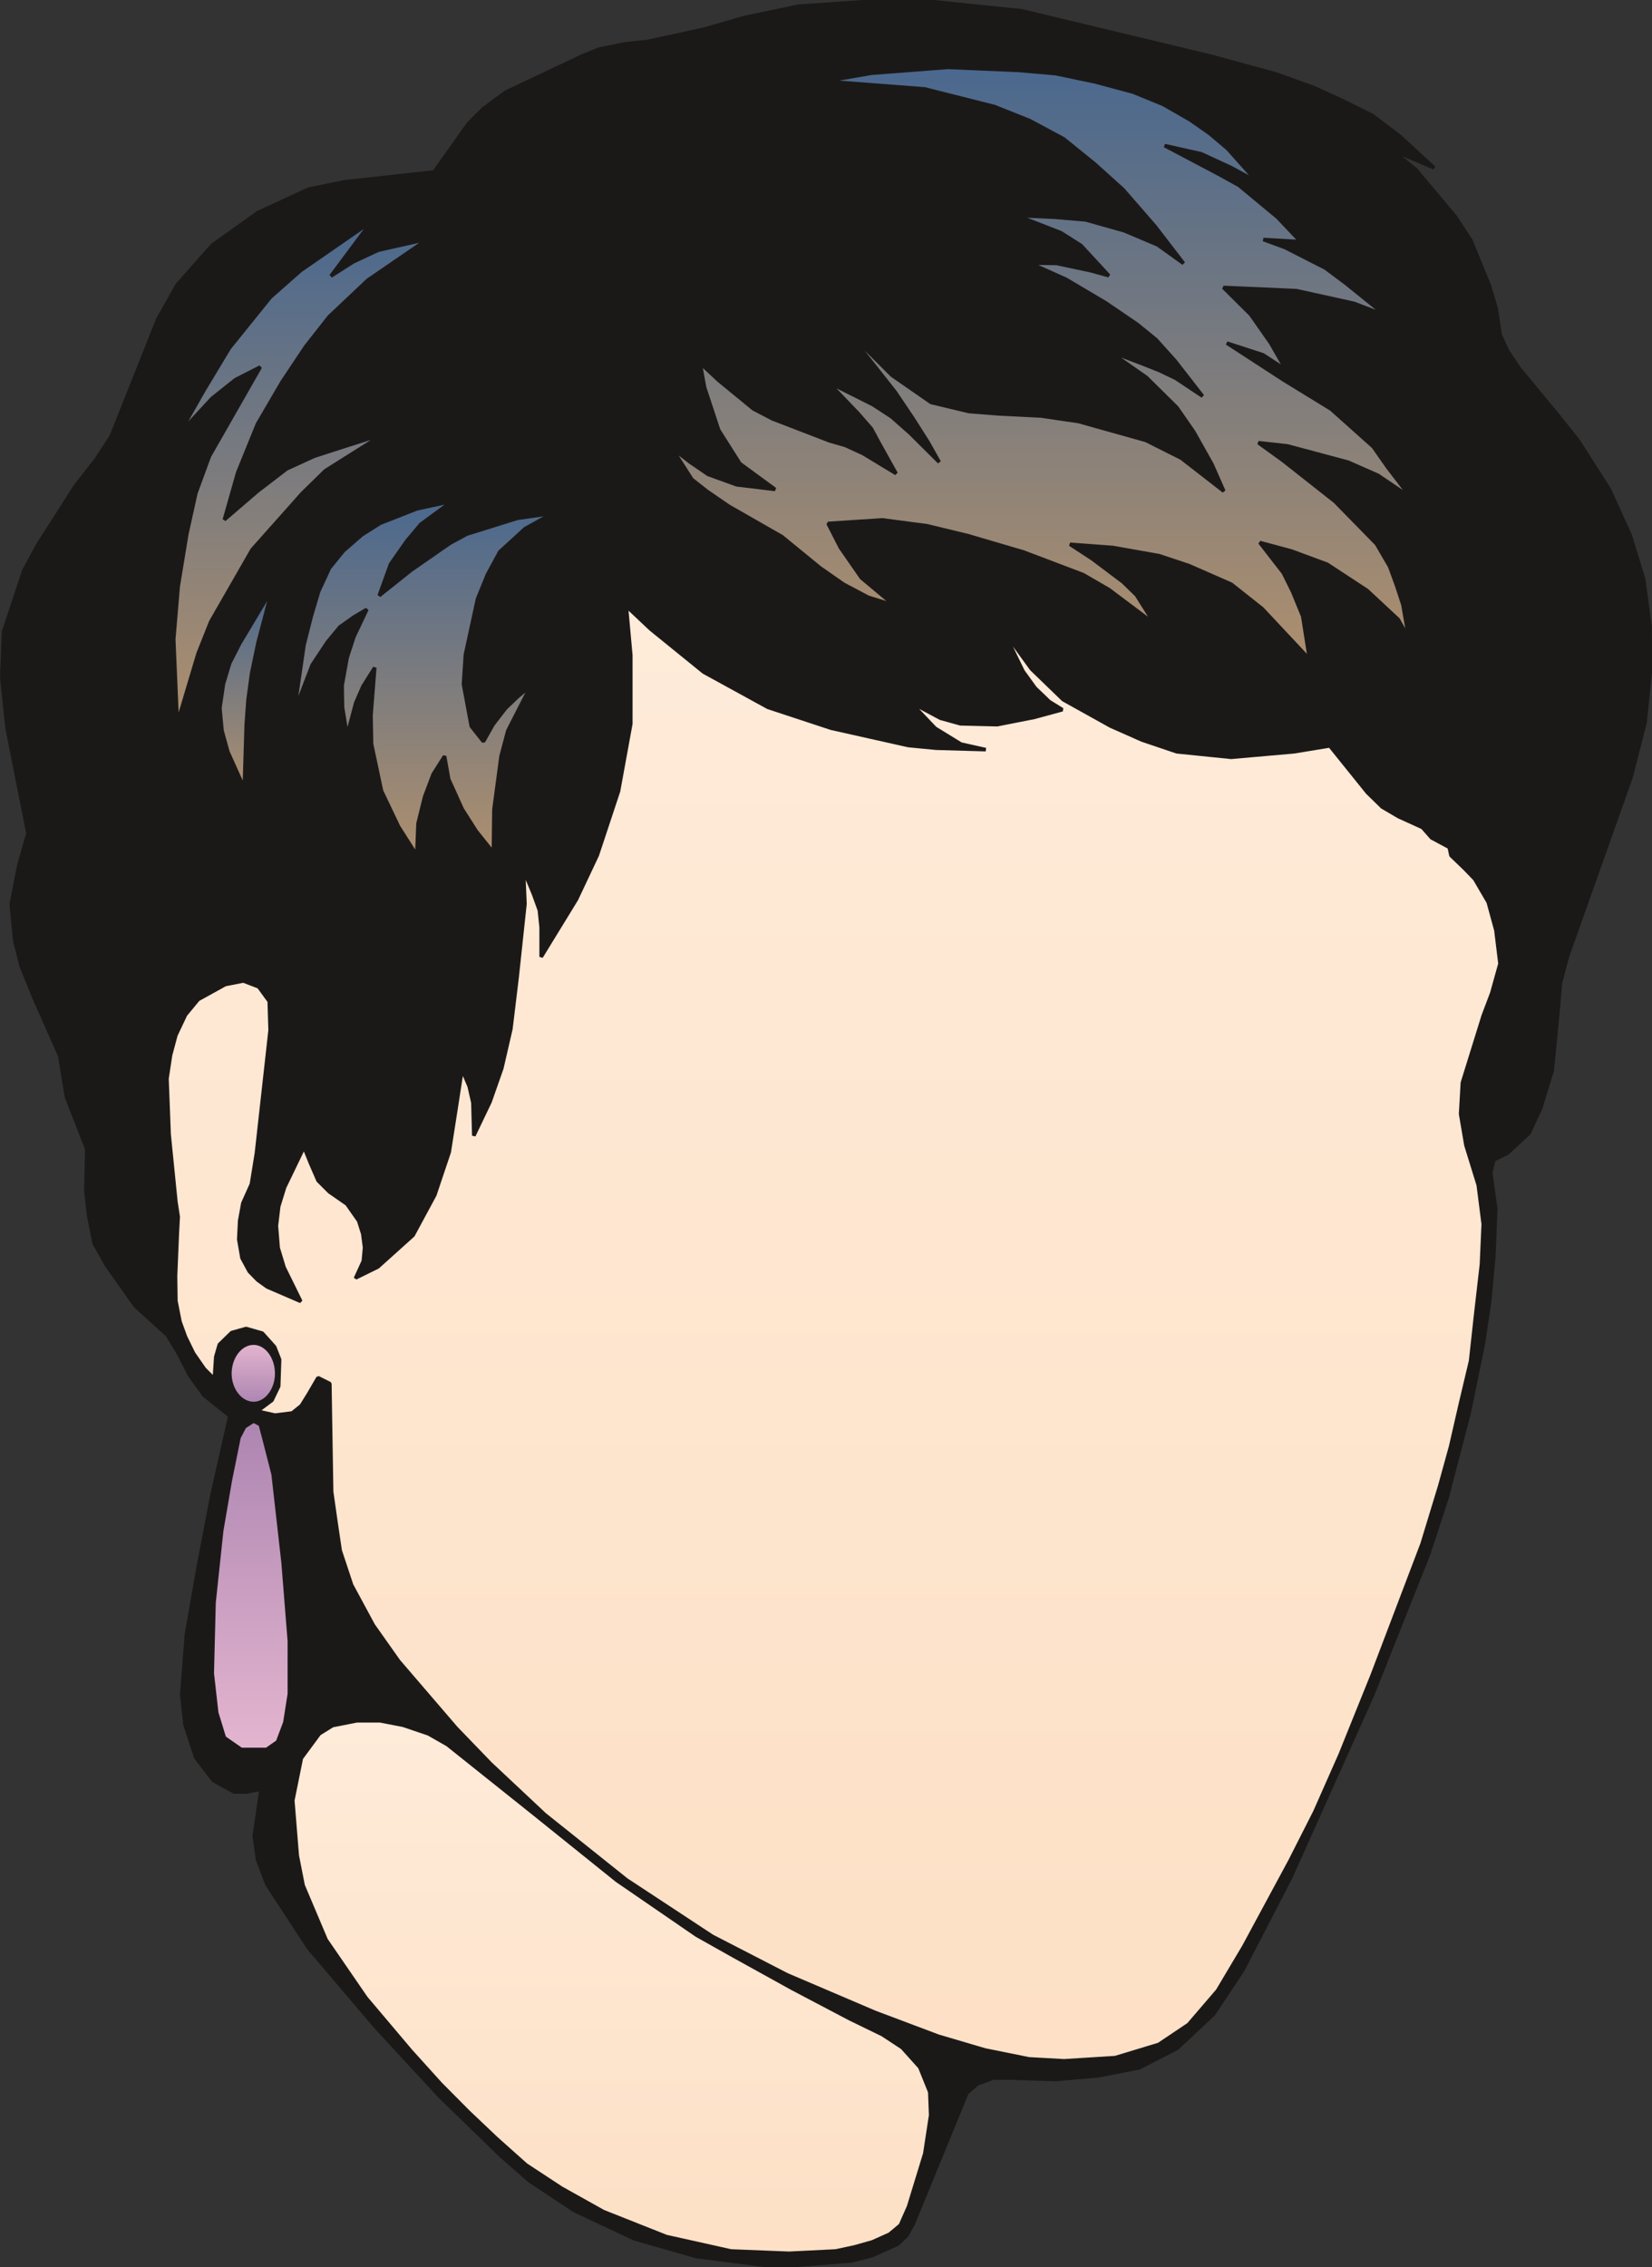
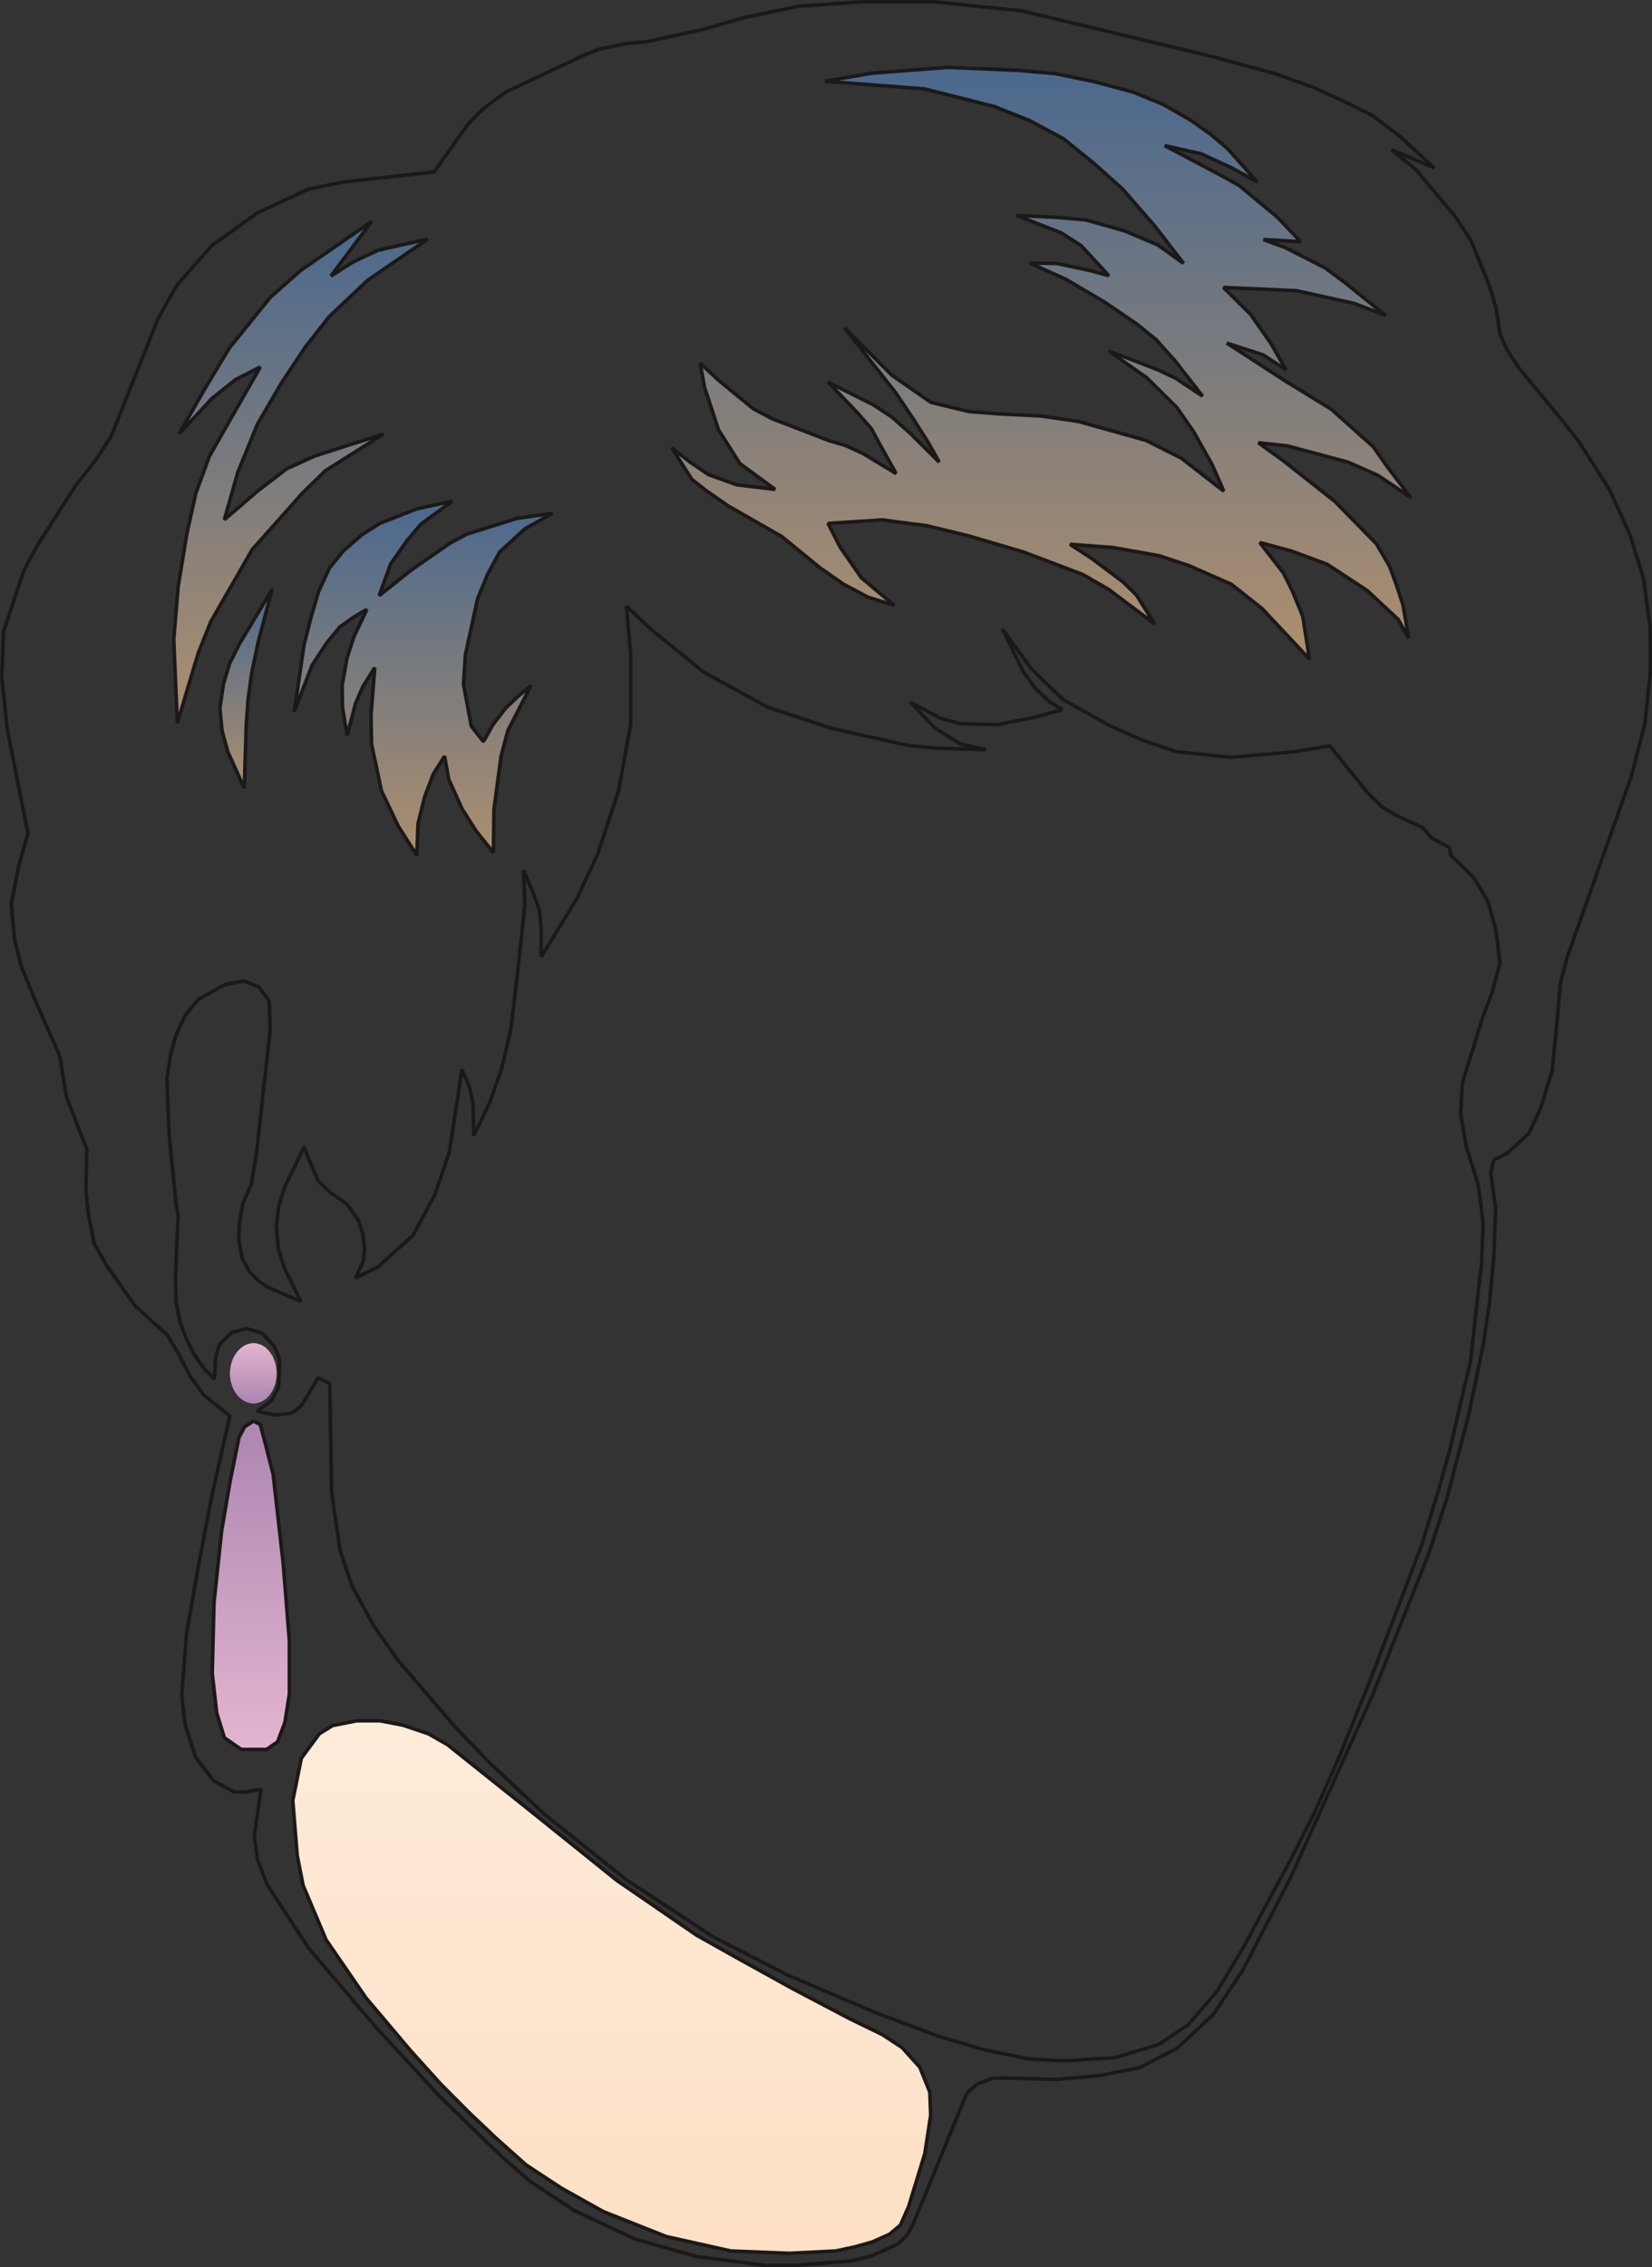
<svg xmlns="http://www.w3.org/2000/svg" version="1.2" width="350.4" height="127.2mm" viewBox="0 0 9271 12720" preserveAspectRatio="xMidYMid" fill-rule="evenodd" stroke-width="28.222" stroke-linejoin="round" xml:space="preserve">
  <rect x="0" y="0" width="9271" height="12720" fill="#333333" stroke="none" />
  <defs class="ClipPathGroup">
    <clipPath id="a" clipPathUnits="userSpaceOnUse">
      <path d="M0 0h9271v12720H0z" />
    </clipPath>
  </defs>
  <g class="SlideGroup">
    <g class="Slide" clip-path="url(#a)">
      <g class="Page">
        <g class="com.sun.star.drawing.PolyPolygonShape">
          <path class="BoundingBox" fill="none" d="M0 0h9273v12722H0z" />
          <defs>
            <linearGradient id="b" x1="4636" y1="12710" x2="4636" y2="9" gradientUnits="userSpaceOnUse">
              <stop offset="0" style="stop-color:#1b1918" />
              <stop offset="1" style="stop-color:#1b1918" />
            </linearGradient>
          </defs>
-           <path style="fill:url(#b)" d="m2436 965-501 55-203 41-285 132-256 183-196 221-109 193-262 658-84 129-116 148-214 335-76 141-114 343-10 259 30 284 117 589-51 178-43 219 20 205 36 143 73 180 143 323 38 231 114 292-5 234 15 137 31 157 68 122 163 231 180 163 61 101 64 125 81 112 145 116-99 437-79 412-66 378-26 336 18 168 61 186 99 129 117 64h66l84-16-38 262 18 132 53 140 234 358 376 442 359 389 345 335 160 140 252 167 337 158 346 99 388 50h163l320-25 117-30 142-64 51-48 36-64 302-736 58-51 89-33h107l239 8 246-21 229-45 213-110 203-190 164-247 269-520 460-1025 315-792 104-318 124-477 79-386 35-237 23-246 11-272-28-201 17-73 77-38 121-112 64-137 66-214 30-307 16-185 40-150 356-1003 79-308 30-289-2-252-36-264-76-247-117-257-175-274-120-150-210-254-66-99-41-89-23-150-38-127-104-254-89-135-219-261-137-112 239 102-193-178-155-117-170-84-160-73-216-77-352-96L5731 60l-171-17-317-33h-404l-358 25-302 63-229 66-317 69-125 13-147 30-89 36-434 205-127 94-82 82-193 272Z" />
          <path fill="none" stroke="#1B1918" stroke-width="20" stroke-linejoin="bevel" d="m2436 965-501 55-203 41-285 132-256 183-196 221-109 193-262 658-84 129-116 148-214 335-76 141-114 343-10 259 30 284 117 589-51 178-43 219 20 205 36 143 73 180 143 323 38 231 114 292-5 234 15 137 31 157 68 122 163 231 180 163 61 101 64 125 81 112 145 116-99 437-79 412-66 378-26 336 18 168 61 186 99 129 117 64h66l84-16-38 262 18 132 53 140 234 358 376 442 359 389 345 335 160 140 252 167 337 158 346 99 388 50h163l320-25 117-30 142-64 51-48 36-64 302-736 58-51 89-33h107l239 8 246-21 229-45 213-110 203-190 164-247 269-520 460-1025 315-792 104-318 124-477 79-386 35-237 23-246 11-272-28-201 17-73 77-38 121-112 64-137 66-214 30-307 16-185 40-150 356-1003 79-308 30-289-2-252-36-264-76-247-117-257-175-274-120-150-210-254-66-99-41-89-23-150-38-127-104-254-89-135-219-261-137-112 239 102-193-178-155-117-170-84-160-73-216-77-352-96L5731 60l-171-17-317-33h-404l-358 25-302 63-229 66-317 69-125 13-147 30-89 36-434 205-127 94-82 82-193 272Z" />
        </g>
        <g class="com.sun.star.drawing.PolyPolygonShape">
          <path class="BoundingBox" fill="none" d="M926 3391h7503v8183H926z" />
          <defs>
            <linearGradient id="c" x1="4677" y1="11563" x2="4677" y2="3401" gradientUnits="userSpaceOnUse">
              <stop offset="0" style="stop-color:#fde0c5" />
              <stop offset="1" style="stop-color:#feebd9" />
            </linearGradient>
          </defs>
-           <path style="fill:url(#c)" d="m1996 7170 43-94 7-76-10-77-23-73-66-94-99-69-63-63-43-99-36-89-109 226-33 107-13 109 10 124 33 109 94 191-188-81-53-38-48-49-41-76-18-104 5-104 18-99 48-107 28-173 77-691-5-162-59-81-86-33-102 20-152 84-71 86-54 114-30 112-20 132 12 313 38 378 13 84-5 94-10 239 2 139 23 117 31 85 45 92 61 88 56 56 8-124 20-69 69-67 81-23 91 26 69 77 28 71-5 150-38 79-82 61 100 22 96-12 51-41 41-66 53-91 66 33 10 607 25 175 23 155 64 193 122 226 142 201 323 376 193 200 304 285 458 366 482 317 419 216 494 211 356 134 261 77 247 50 198 11 287-18 244-74 167-112 163-190 147-247 259-480 140-276 142-321 181-449 279-734 99-325 61-221 56-244 56-236 28-255 33-287 10-226-28-219-69-223-30-176 10-175 117-376 48-127 46-165-23-188-43-157-76-130-56-58-77-74-10-46-99-53-51-58-134-61-92-54-83-81-211-262-201 33-353 31-305-31-195-66-176-78-266-148-178-172-163-224 115 236 68 94 79 76 74 46-158 43-208 41-206-5-112-31-170-91 140 147 145 89 139 31-279-8-155-15-433-97-355-117-361-198-297-241-137-129 25 276v384l-69 378-119 359-117 248-198 323v-165l-10-97-33-91-56-135 8 191-44 411-35 290-51 221-66 188-91 190-5-185-21-92-40-94-33 214-39 249-81 241-122 226-198 178-124 61Z" />
          <path fill="none" stroke="#1B1918" stroke-width="20" stroke-linejoin="bevel" d="m1996 7170 43-94 7-76-10-77-23-73-66-94-99-69-63-63-43-99-36-89-109 226-33 107-13 109 10 124 33 109 94 191-188-81-53-38-48-49-41-76-18-104 5-104 18-99 48-107 28-173 77-691-5-162-59-81-86-33-102 20-152 84-71 86-54 114-30 112-20 132 12 313 38 378 13 84-5 94-10 239 2 139 23 117 31 85 45 92 61 88 56 56 8-124 20-69 69-67 81-23 91 26 69 77 28 71-5 150-38 79-82 61 100 22 96-12 51-41 41-66 53-91 66 33 10 607 25 175 23 155 64 193 122 226 142 201 323 376 193 200 304 285 458 366 482 317 419 216 494 211 356 134 261 77 247 50 198 11 287-18 244-74 167-112 163-190 147-247 259-480 140-276 142-321 181-449 279-734 99-325 61-221 56-244 56-236 28-255 33-287 10-226-28-219-69-223-30-176 10-175 117-376 48-127 46-165-23-188-43-157-76-130-56-58-77-74-10-46-99-53-51-58-134-61-92-54-83-81-211-262-201 33-353 31-305-31-195-66-176-78-266-148-178-172-163-224 115 236 68 94 79 76 74 46-158 43-208 41-206-5-112-31-170-91 140 147 145 89 139 31-279-8-155-15-433-97-355-117-361-198-297-241-137-129 25 276v384l-69 378-119 359-117 248-198 323v-165l-10-97-33-91-56-135 8 191-44 411-35 290-51 221-66 188-91 190-5-185-21-92-40-94-33 214-39 249-81 241-122 226-198 178-124 61Z" />
        </g>
        <g class="com.sun.star.drawing.PolyPolygonShape">
          <path class="BoundingBox" fill="none" d="M1632 9644h3602v3010H1632z" />
          <defs>
            <linearGradient id="d" x1="3433" y1="12643" x2="3433" y2="9655" gradientUnits="userSpaceOnUse">
              <stop offset="0" style="stop-color:#fde0c5" />
              <stop offset="1" style="stop-color:#feebd9" />
            </linearGradient>
          </defs>
          <path style="fill:url(#d)" d="m2982 10165-471-376-107-61-142-48-129-25h-130l-137 27-74 46-101 137-48 237 25 309 33 168 129 305 224 326 251 297 168 186 156 157 155 147 168 150 198 130 236 132 353 140 363 81 326 13 262-13 107-23 99-28 96-43 61-51 46-104 91-297 33-216-5-130-56-139-99-110-111-73-183-89-323-170-329-182-208-117-447-307-480-386Z" />
          <path fill="none" stroke="#1B1918" stroke-width="20" stroke-linejoin="bevel" d="m2982 10165-471-376-107-61-142-48-129-25h-130l-137 27-74 46-101 137-48 237 25 309 33 168 129 305 224 326 251 297 168 186 156 157 155 147 168 150 198 130 236 132 353 140 363 81 326 13 262-13 107-23 99-28 96-43 61-51 46-104 91-297 33-216-5-130-56-139-99-110-111-73-183-89-323-170-329-182-208-117-447-307-480-386Z" />
        </g>
        <g class="com.sun.star.drawing.PolyPolygonShape">
-           <path class="BoundingBox" fill="none" d="M1181 7963h454v1864h-454z" />
+           <path class="BoundingBox" fill="none" d="M1181 7963h454v1864z" />
          <defs>
            <linearGradient id="e" x1="1407" y1="9815" x2="1407" y2="7972" gradientUnits="userSpaceOnUse">
              <stop offset="0" style="stop-color:#e4b5cf" />
              <stop offset="1" style="stop-color:#ac85b1" />
            </linearGradient>
          </defs>
          <path style="fill:url(#e)" d="m1423 7973-51 33-31 60-49 242-48 280-43 404-10 397 25 221 43 140 95 66h142l62-43 41-109 25-160v-296l-35-439-56-497-52-203-20-76-38-20Z" />
          <path fill="none" stroke="#1B1918" stroke-width="20" stroke-linejoin="bevel" d="m1423 7973-51 33-31 60-49 242-48 280-43 404-10 397 25 221 43 140 95 66h142l62-43 41-109 25-160v-296l-35-439-56-497-52-203-20-76-38-20Z" />
        </g>
        <g class="com.sun.star.drawing.PolyPolygonShape">
          <path class="BoundingBox" fill="none" d="M965 1232h1447v2836H965z" />
          <defs>
            <linearGradient id="f" x1="1688" y1="4056" x2="1688" y2="1241" gradientUnits="userSpaceOnUse">
              <stop offset="0" style="stop-color:#ad8f6e" />
              <stop offset="1" style="stop-color:#4a688e" />
            </linearGradient>
          </defs>
          <path style="fill:url(#f)" d="m2086 1242-399 276-170 150-230 285-142 236-140 246 185-200 132-105 139-71-286 501-76 207-51 231-48 292-25 297 20 470 117-391 71-178 232-404 282-317 129-126 327-206-248 79-142 46-155 71-163 125-186 160 75-264 111-273 138-236 132-198 132-168 217-205 337-231-279 63-141 66-124 79 229-307Z" />
          <path fill="none" stroke="#1B1918" stroke-width="20" stroke-linejoin="bevel" d="m2086 1242-399 276-170 150-230 285-142 236-140 246 185-200 132-105 139-71-286 501-76 207-51 231-48 292-25 297 20 470 117-391 71-178 232-404 282-317 129-126 327-206-248 79-142 46-155 71-163 125-186 160 75-264 111-273 138-236 132-198 132-168 217-205 337-231-279 63-141 66-124 79 229-307Z" />
        </g>
        <g class="com.sun.star.drawing.PolyPolygonShape">
          <path class="BoundingBox" fill="none" d="M1224 3297h314v1137h-314z" />
          <defs>
            <linearGradient id="g" x1="1380" y1="4423" x2="1380" y2="3307" gradientUnits="userSpaceOnUse">
              <stop offset="0" style="stop-color:#ad8f6e" />
              <stop offset="1" style="stop-color:#4a688e" />
            </linearGradient>
          </defs>
          <path style="fill:url(#g)" d="m1527 3307-182 304-56 110-35 116-20 136 12 127 33 119 92 204 11-359 10-137 20-148 36-173 79-299Z" />
          <path fill="none" stroke="#1B1918" stroke-width="20" stroke-linejoin="bevel" d="m1527 3307-182 304-56 110-35 116-20 136 12 127 33 119 92 204 11-359 10-137 20-148 36-173 79-299Z" />
        </g>
        <g class="com.sun.star.drawing.PolyPolygonShape">
-           <path class="BoundingBox" fill="none" d="M1641 2801h1472v2009H1641z" />
          <defs>
            <linearGradient id="h" x1="2376" y1="4798" x2="2376" y2="2811" gradientUnits="userSpaceOnUse">
              <stop offset="0" style="stop-color:#ad8f6e" />
              <stop offset="1" style="stop-color:#4a688e" />
            </linearGradient>
          </defs>
          <path style="fill:url(#h)" d="m2538 2812-199 43-206 81-104 66-102 89-78 96-61 132-41 138-41 162-33 227-22 148 101-263 84-127 71-86 79-56 73-43-73 154-38 117-28 156 2 122 26 158 48-181 41-94 66-105-21 268 3 160 56 264 96 201 102 160 7-178 37-150 48-127 64-101 23 129 76 168 79 124 96 120 3-242 40-299 38-143 130-254-76 64-66 63-71 92-54 96-68-86-44-236 11-166 68-313 56-137 69-127 142-130 155-86-198 28-285 89-94 51-219 152-178 142 64-177 91-130 79-94 176-129Z" />
          <path fill="none" stroke="#1B1918" stroke-width="20" stroke-linejoin="bevel" d="m2538 2812-199 43-206 81-104 66-102 89-78 96-61 132-41 138-41 162-33 227-22 148 101-263 84-127 71-86 79-56 73-43-73 154-38 117-28 156 2 122 26 158 48-181 41-94 66-105-21 268 3 160 56 264 96 201 102 160 7-178 37-150 48-127 64-101 23 129 76 168 79 124 96 120 3-242 40-299 38-143 130-254-76 64-66 63-71 92-54 96-68-86-44-236 11-166 68-313 56-137 69-127 142-130 155-86-198 28-285 89-94 51-219 152-178 142 64-177 91-130 79-94 176-129Z" />
        </g>
        <g class="com.sun.star.drawing.PolyPolygonShape">
          <path class="BoundingBox" fill="none" d="M3759 368h4170v3342H3759z" />
          <defs>
            <linearGradient id="i" x1="5843" y1="3698" x2="5843" y2="377" gradientUnits="userSpaceOnUse">
              <stop offset="0" style="stop-color:#ad8f6e" />
              <stop offset="1" style="stop-color:#4a688e" />
            </linearGradient>
          </defs>
          <path style="fill:url(#i)" d="m3883 2690 84 66 122 84 299 171 214 175 132 92 138 73 147 46-185-155-118-170-69-135 304-20 251 33 231 56 310 91 335 127 145 84 257 193-102-162-76-74-173-130-124-81 241 18 259 46 168 56 237 104 173 137 266 284-38-241-56-137-53-107-132-170 178 48 200 74 224 147 175 163 59 106-33-190-36-109-38-104-74-127-233-238-293-231-137-99 163 18 340 91 168 74 185 125-129-168-82-117-236-211-264-162-322-209 203 66 129 84-86-150-112-160-153-152 189 8 221 10 322 71 178 68-223-180-115-86-226-115-122-45 209 12-130-137-216-179-105-58-312-165 205 46 169 78 145 79-165-185-103-87-109-76-150-86-168-69-216-58-221-46-205-18-399-17-429 33-260 45 559 43 392 99 198 79 190 102 173 140 160 144 180 207 160 208-145-104-187-79-216-61-173-15-216-10 249 97 112 71 157 170-101-28-193-41-150-2 203 91 223 132 176 120 106 86 107 119 155 199-150-100-94-45-117-46-167-63 213 149 170 168 94 135 104 185 66 150-238-185-199-100-378-106-211-31-239-12-165-13-213-51-219-152-267-267 285 361 99 147 87 137 61 109-163-162-104-92-104-68-253-127 166 173 77 88 48 89 91 163-185-112-100-46-87-25-322-124-107-56-195-160-104-97 25 137 79 239 119 188 198 145-216-26-160-58-101-69-104-81 114 178Z" />
          <path fill="none" stroke="#1B1918" stroke-width="20" stroke-linejoin="bevel" d="m3883 2690 84 66 122 84 299 171 214 175 132 92 138 73 147 46-185-155-118-170-69-135 304-20 251 33 231 56 310 91 335 127 145 84 257 193-102-162-76-74-173-130-124-81 241 18 259 46 168 56 237 104 173 137 266 284-38-241-56-137-53-107-132-170 178 48 200 74 224 147 175 163 59 106-33-190-36-109-38-104-74-127-233-238-293-231-137-99 163 18 340 91 168 74 185 125-129-168-82-117-236-211-264-162-322-209 203 66 129 84-86-150-112-160-153-152 189 8 221 10 322 71 178 68-223-180-115-86-226-115-122-45 209 12-130-137-216-179-105-58-312-165 205 46 169 78 145 79-165-185-103-87-109-76-150-86-168-69-216-58-221-46-205-18-399-17-429 33-260 45 559 43 392 99 198 79 190 102 173 140 160 144 180 207 160 208-145-104-187-79-216-61-173-15-216-10 249 97 112 71 157 170-101-28-193-41-150-2 203 91 223 132 176 120 106 86 107 119 155 199-150-100-94-45-117-46-167-63 213 149 170 168 94 135 104 185 66 150-238-185-199-100-378-106-211-31-239-12-165-13-213-51-219-152-267-267 285 361 99 147 87 137 61 109-163-162-104-92-104-68-253-127 166 173 77 88 48 89 91 163-185-112-100-46-87-25-322-124-107-56-195-160-104-97 25 137 79 239 119 188 198 145-216-26-160-58-101-69-104-81 114 178Z" />
        </g>
        <g class="com.sun.star.drawing.ClosedBezierShape">
-           <path class="BoundingBox" fill="none" d="M1280 7526h284v360h-284z" />
          <defs>
            <linearGradient id="j" x1="1421" y1="7874" x2="1421" y2="7535" gradientUnits="userSpaceOnUse">
              <stop offset="0" style="stop-color:#ac85b1" />
              <stop offset="1" style="stop-color:#e4b5cf" />
            </linearGradient>
          </defs>
          <path style="fill:url(#j)" d="m1553 7707-1 17-2 16-3 16-4 15-6 15-6 14-8 13-8 12-9 11-10 10-11 8-11 7-12 6-13 4-13 3-13 1-14-1-13-3-12-4-13-6-11-7-11-8-10-10-10-11-8-12-8-13-7-14-5-15-5-15-3-16-2-16-1-17 1-17 2-17 3-16 5-16 5-15 7-14 8-13 8-12 10-11 10-10 11-9 11-7 13-6 12-4 13-3 14-1 13 1 13 3 13 4 12 6 11 7 11 9 10 10 9 11 8 12 8 13 6 14 6 15 4 16 3 16 2 17 1 17Z" />
-           <path fill="none" stroke="#1B1918" stroke-width="20" stroke-linejoin="bevel" d="M1553 7707c0 90-58 168-130 168-73 0-133-78-133-168 0-93 60-171 133-171 72 0 130 78 130 171Z" />
        </g>
      </g>
    </g>
  </g>
</svg>